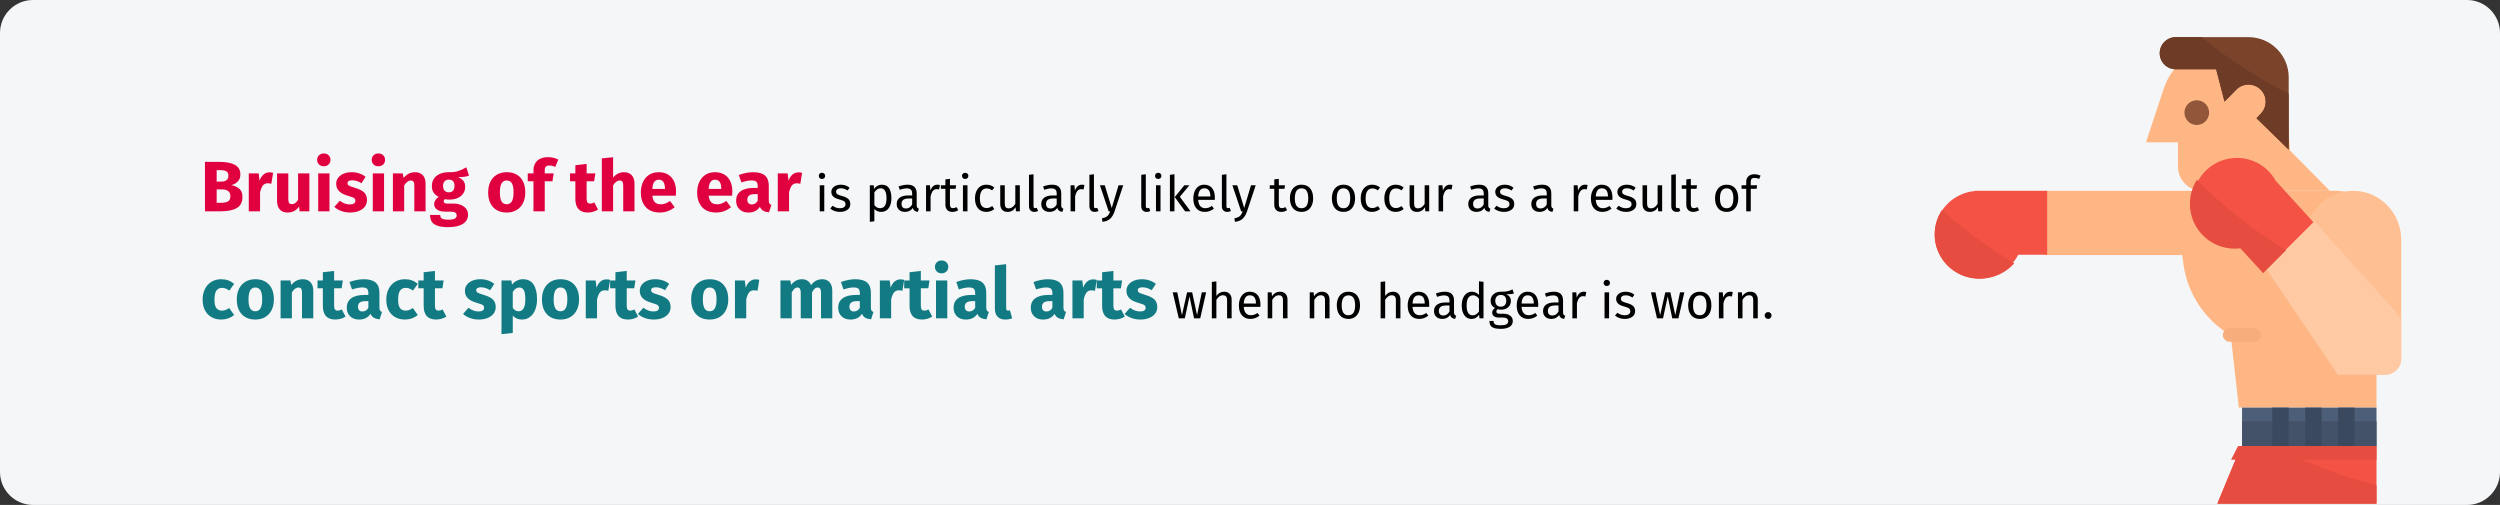
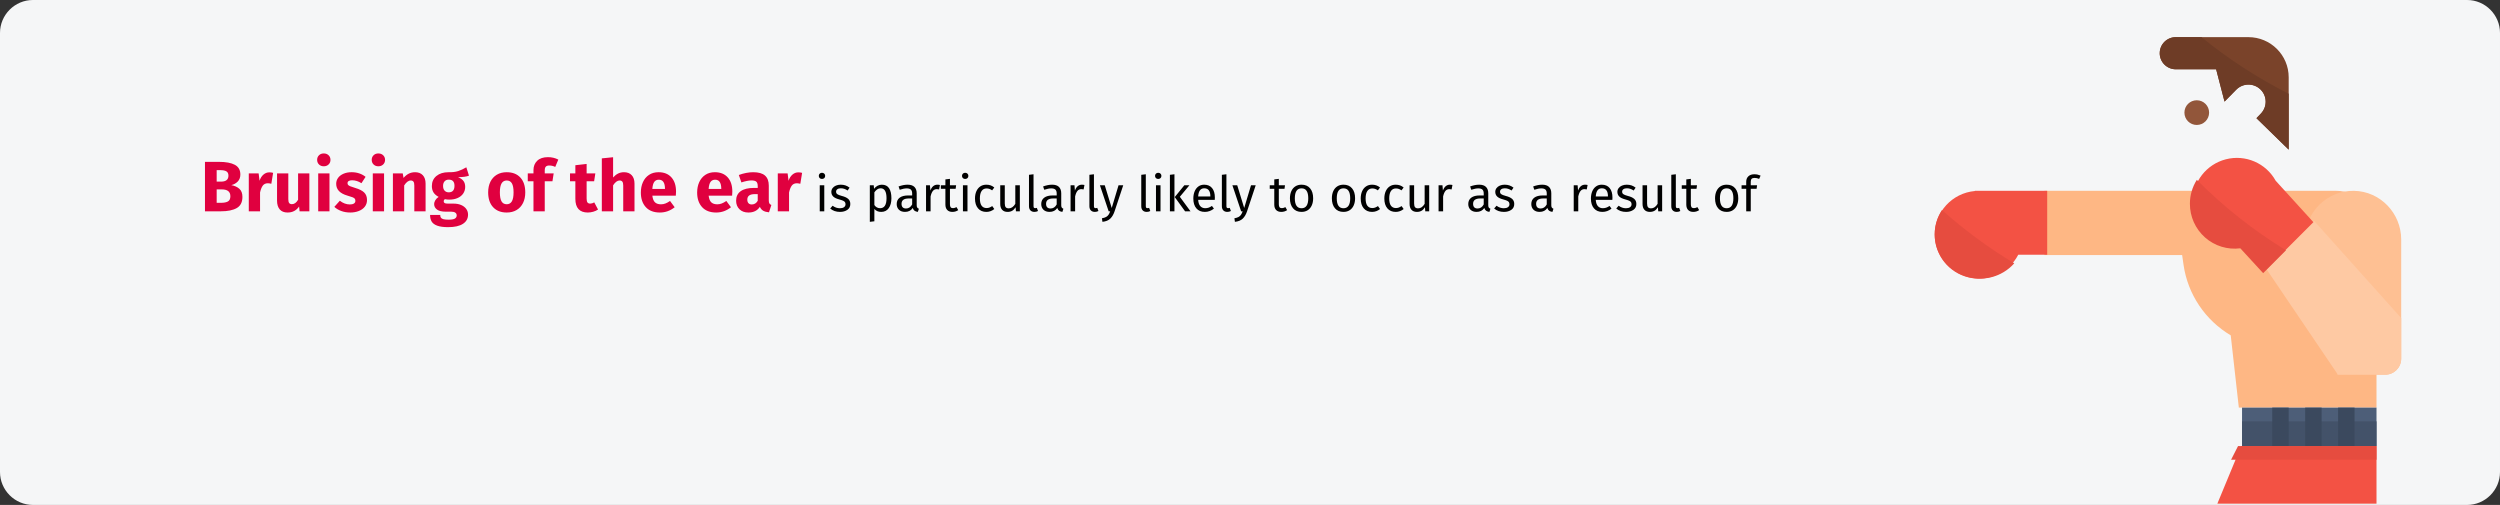
<svg xmlns="http://www.w3.org/2000/svg" height="184" viewBox="0 0 911 184" width="911">
  <rect x="0" y="0" width="911" height="184" fill="#333333" stroke="none" />
  <g fill="none">
    <path d="m12 0h887c6.6 0 12 5.4 12 12v160c0 6.6-5.4 12-12 12h-887c-6.6 0-12-5.4-12-12v-160c0-6.6 5.4-12 12-12z" fill="#f5f6f7" />
    <g transform="matrix(-1 0 0 1 875 13.536)">
-       <path d="m26 56 14.565-14.722 1.15-16.887c.997-12.09 10.996-21.39 22.999-21.39 9.934 0 18.753 6.425 21.894 15.951l6.392 19.383h-11.652v8.833c0 4.879-3.913 8.833-8.739 8.833z" fill="#feb784" />
      <path d="m88 5.857c0 3.235-2.63 5.857-5.875 5.857h-14.687l-3.059 11.773-4.263-4.338c-2.414-2.442-6.352-2.486-8.821-.099-2.469 2.387-2.545 6.312-.172 8.793l1.627 1.691-11.75 11.465v-26.357c0-8.087 6.576-14.643 14.687-14.643h26.437c1.559-.002 3.054.614 4.157 1.713 1.102 1.099 1.721 2.59 1.718 4.144z" fill="#7a432a" />
      <path d="m88 5.857c0 3.235-2.63 5.857-5.875 5.857h-14.687l-3.059 11.773-4.263-4.338c-2.414-2.442-6.352-2.486-8.821-.099-2.469 2.387-2.545 6.312-.172 8.793l1.627 1.691-11.75 11.465v-20.372c11.308-5.716 21.964-12.632 31.784-20.628h9.341c1.559-.002 3.054.614 4.157 1.713 1.102 1.099 1.721 2.59 1.718 4.144z" fill="#6e3c26" />
      <circle cx="74.5" cy="27.5" fill="#92563a" r="4.5" />
      <path d="m79.829 56h-56.073c-8.15 0-14.756 6.55-14.756 14.63v64.37h50.171l2.951-26.333c9.336-5.553 15.651-14.982 17.191-25.667l.516-3.592h50.171v-23.407z" fill="#feb784" />
      <path d="m170 72.007c-.009 7.394-5.111 13.82-12.345 15.548-7.234 1.728-14.718-1.691-18.108-8.272h-10.547v-23.283h26.357v.069c8.293.752 14.641 7.662 14.643 15.938z" fill="#f35244" />
      <path d="m170 71.799c.002 6.761-4.281 12.812-10.741 15.177-6.461 2.365-13.74.546-18.259-4.562 9.386-5.644 18.208-12.144 26.349-19.414 1.735 2.619 2.656 5.676 2.651 8.799z" fill="#e64c3f" />
      <path d="m35 73.478c0-4.687-1.885-9.178-5.232-12.464s-7.875-5.092-12.567-5.012c-9.595.16-17.201 8.179-17.201 17.763v43.408c0 3.218 2.612 5.826 5.833 5.826h17.5v-33.042c6.992-2.47 11.666-9.073 11.667-16.48z" fill="#fec093" />
      <path d="m49 84.684-25.941 38.316h-17.294c-3.184 0-5.765-2.639-5.765-5.895v-14.737l31.706-35.368c.335 0 17.294 17.684 17.294 17.684z" fill="#fec9a3" />
      <path d="m67 170h-58v-21h49.3l2.487 6z" fill="#f35244" />
-       <path d="m67 170h-58v-6.656c13.09-3.425 25.805-8.232 37.947-14.344h11.354l2.487 6z" fill="#e64c3f" />
      <path d="m9 135h49v14h-49z" fill="#4d5e78" />
      <path d="m9 140h49v9h-49z" fill="#435269" />
      <g fill="#3b495e" transform="translate(17 135)">
        <path d="m0 0h6v14h-6z" />
        <path d="m12 0h6v14h-6z" />
        <path d="m24 0h6v14h-6z" />
      </g>
-       <rect fill="#f7ad7c" height="5" rx="2.5" width="14" x="51" y="106" />
      <path d="m76 60.109c.006 4.628-1.986 9.034-5.465 12.093-3.479 3.058-8.109 4.473-12.707 3.882l-8.228 8.917-8.221-8.207-9.379-9.363 13.743-15.107c3.557-6.432 11.024-9.646 18.151-7.812 7.127 1.834 12.107 8.25 12.107 15.598z" fill="#f35244" />
      <g fill="#e64c3f">
        <path d="m77 60.727c.006 4.699-2.007 9.173-5.525 12.278s-8.198 4.541-12.846 3.941l-8.318 9.054-8.311-8.333c11.816-7.217 22.723-15.835 32.483-25.667 1.65 2.609 2.524 5.637 2.517 8.727z" />
        <path d="m62 154h-53v-5h50.455z" />
      </g>
    </g>
    <g transform="translate(73.832 55.914)">
      <path d="m6.656 21.086c2.479 0 4.407-.394 5.785-1.183s2.067-2.145 2.067-4.069c0-1.317-.377-2.305-1.131-2.964s-1.729-1.101-2.925-1.326c.936-.225 1.72-.663 2.353-1.313s.949-1.504.949-2.561c0-1.629-.667-2.804-2.002-3.523s-3.267-1.079-5.798-1.079h-5.096v18.018zm.052-10.816h-1.586v-4.186h1.248c1.057 0 1.829.152 2.314.455s.728.819.728 1.547c0 1.456-.901 2.184-2.704 2.184zm-.026 7.722h-1.56v-4.888h1.872c2.08 0 3.12.832 3.12 2.496 0 .919-.29 1.547-.871 1.885s-1.434.507-2.561.507zm14.248 3.094v-6.838c.243-1.127.576-1.972 1.001-2.535s1.044-.845 1.859-.845c.312 0 .728.061 1.248.182l.65-3.978c-.416-.121-.875-.182-1.378-.182-.797 0-1.512.273-2.145.819s-1.105 1.296-1.417 2.249l-.338-2.678h-3.588v13.806zm10.036.442c1.785 0 3.181-.728 4.186-2.184l.182 1.742h3.562v-13.806h-4.108v9.594c-.624 1.075-1.369 1.612-2.236 1.612-.451 0-.784-.134-1.001-.403s-.325-.741-.325-1.417v-9.386h-4.108v9.906c0 1.369.325 2.435.975 3.198s1.608 1.144 2.873 1.144zm13.182-16.848c.711 0 1.296-.221 1.755-.663s.689-1.001.689-1.677-.23-1.235-.689-1.677-1.044-.663-1.755-.663-1.291.221-1.742.663-.676 1.001-.676 1.677.225 1.235.676 1.677 1.031.663 1.742.663zm2.08 16.406v-13.806h-4.108v13.806zm7.54.442c1.144 0 2.184-.182 3.12-.546s1.673-.888 2.21-1.573.806-1.495.806-2.431c0-1.179-.351-2.102-1.053-2.769s-1.772-1.209-3.211-1.625c-.832-.243-1.447-.451-1.846-.624s-.663-.342-.793-.507-.195-.377-.195-.637c0-.329.143-.585.429-.767s.698-.273 1.235-.273c1.144 0 2.279.355 3.406 1.066l1.508-2.314c-.659-.537-1.421-.953-2.288-1.248s-1.794-.442-2.782-.442c-1.127 0-2.119.186-2.977.559s-1.517.875-1.976 1.508-.689 1.348-.689 2.145c0 1.057.338 1.941 1.014 2.652s1.699 1.265 3.068 1.664c.867.243 1.499.446 1.898.611s.667.342.806.533.208.451.208.78c0 .416-.178.737-.533.962s-.845.338-1.469.338c-1.283 0-2.505-.451-3.666-1.352l-2.002 2.236c.693.641 1.538 1.144 2.535 1.508s2.076.546 3.237.546zm10.27-16.848c.711 0 1.296-.221 1.755-.663s.689-1.001.689-1.677-.23-1.235-.689-1.677-1.044-.663-1.755-.663-1.291.221-1.742.663-.676 1.001-.676 1.677.225 1.235.676 1.677 1.031.663 1.742.663zm2.08 16.406v-13.806h-4.108v13.806zm7.332 0v-9.438c.763-1.196 1.56-1.794 2.392-1.794.433 0 .758.134.975.403.217.269.325.75.325 1.443v9.386h4.108v-10.088c0-1.317-.338-2.34-1.014-3.068s-1.612-1.092-2.808-1.092c-.849 0-1.616.173-2.301.52s-1.322.867-1.911 1.56l-.286-1.638h-3.588v13.806zm16.042 5.772c2.34 0 4.13-.403 5.369-1.209s1.859-1.928 1.859-3.367c0-.763-.217-1.447-.65-2.054s-1.049-1.083-1.846-1.43-1.725-.52-2.782-.52h-2.08c-.607 0-1.01-.074-1.209-.221s-.299-.351-.299-.611c0-.156.039-.308.117-.455s.186-.256.325-.325c.503.104 1.031.156 1.586.156 1.179 0 2.206-.199 3.081-.598s1.547-.949 2.015-1.651.702-1.495.702-2.379-.208-1.603-.624-2.158c-.416-.555-1.075-1.023-1.976-1.404 1.751 0 3.077-.182 3.978-.546l-.962-3.042c-1.023.607-2.015 1.066-2.977 1.378s-2.136.451-3.523.416c-1.82 0-3.285.455-4.394 1.365s-1.664 2.136-1.664 3.679c0 .901.195 1.668.585 2.301s1.018 1.183 1.885 1.651c-.503.312-.901.706-1.196 1.183s-.442.966-.442 1.469c0 .797.351 1.452 1.053 1.963s1.764.767 3.185.767h2.002c.659 0 1.153.121 1.482.364s.494.572.494.988c0 .503-.217.888-.65 1.157s-1.213.403-2.34.403c-.815 0-1.439-.061-1.872-.182s-.732-.303-.897-.546-.247-.572-.247-.988h-3.692c0 .971.195 1.777.585 2.418s1.07 1.14 2.041 1.495 2.297.533 3.978.533zm.208-12.688c-.641 0-1.148-.204-1.521-.611s-.559-.984-.559-1.729c0-.711.186-1.27.559-1.677.373-.407.88-.611 1.521-.611 1.387 0 2.08.745 2.08 2.236 0 .797-.178 1.395-.533 1.794s-.871.598-1.547.598zm21.112 7.358c1.387 0 2.587-.303 3.601-.91s1.794-1.46 2.34-2.561.819-2.388.819-3.861c0-2.323-.598-4.13-1.794-5.421-1.196-1.291-2.851-1.937-4.966-1.937-1.387 0-2.587.303-3.601.91s-1.794 1.46-2.34 2.561c-.546 1.101-.819 2.388-.819 3.861 0 2.323.602 4.13 1.807 5.421s2.856 1.937 4.953 1.937zm0-3.016c-.849 0-1.478-.347-1.885-1.04s-.611-1.794-.611-3.302c0-1.473.208-2.561.624-3.263s1.04-1.053 1.872-1.053c.849 0 1.478.347 1.885 1.04s.611 1.794.611 3.302c0 1.473-.208 2.561-.624 3.263s-1.04 1.053-1.872 1.053zm13.858 2.574v-10.946h2.808l.442-2.86h-3.25v-1.066c0-.659.13-1.127.39-1.404s.685-.416 1.274-.416c.745 0 1.465.173 2.158.52l1.118-2.678c-1.144-.589-2.401-.884-3.77-.884-1.699 0-3.003.438-3.913 1.313s-1.365 2.006-1.365 3.393v1.222h-2.08v2.86h2.08v10.946zm15.678.442c.659 0 1.322-.095 1.989-.286s1.252-.459 1.755-.806l-1.378-2.6c-.52.295-1.014.442-1.482.442-.451 0-.78-.139-.988-.416s-.312-.737-.312-1.378v-6.344h2.73l.442-2.86h-3.172v-3.458l-4.108.468v2.99h-1.95v2.86h1.95v6.396c0 3.311 1.508 4.975 4.524 4.992zm9.23-.442v-9.464c.763-1.179 1.56-1.768 2.392-1.768.416 0 .737.134.962.403.225.269.338.75.338 1.443v9.386h4.108v-10.088c0-1.317-.338-2.34-1.014-3.068s-1.612-1.092-2.808-1.092c-.797 0-1.517.16-2.158.481s-1.248.802-1.82 1.443v-7.384l-4.108.416v19.292zm17.056.442c1.976 0 3.77-.641 5.382-1.924l-1.69-2.288c-.607.416-1.17.724-1.69.923s-1.057.299-1.612.299c-.919 0-1.638-.234-2.158-.702s-.849-1.283-.988-2.444h8.554c.052-.416.078-.91.078-1.482 0-2.219-.563-3.952-1.69-5.2s-2.687-1.872-4.68-1.872c-1.352 0-2.513.325-3.484.975s-1.707 1.534-2.21 2.652-.754 2.379-.754 3.783c0 2.219.598 3.987 1.794 5.304s2.912 1.976 5.148 1.976zm1.846-8.606h-4.602c.087-1.196.325-2.054.715-2.574s.94-.78 1.651-.78c1.456 0 2.201 1.057 2.236 3.172zm18.668 8.606c1.976 0 3.77-.641 5.382-1.924l-1.69-2.288c-.607.416-1.17.724-1.69.923s-1.057.299-1.612.299c-.919 0-1.638-.234-2.158-.702s-.849-1.283-.988-2.444h8.554c.052-.416.078-.91.078-1.482 0-2.219-.563-3.952-1.69-5.2s-2.687-1.872-4.68-1.872c-1.352 0-2.513.325-3.484.975s-1.707 1.534-2.21 2.652-.754 2.379-.754 3.783c0 2.219.598 3.987 1.794 5.304s2.912 1.976 5.148 1.976zm1.846-8.606h-4.602c.087-1.196.325-2.054.715-2.574s.94-.78 1.651-.78c1.456 0 2.201 1.057 2.236 3.172zm9.906 8.606c1.872 0 3.259-.693 4.16-2.08.295.659.711 1.14 1.248 1.443s1.231.49 2.08.559l.858-2.678c-.329-.121-.568-.303-.715-.546s-.221-.624-.221-1.144v-5.356c0-1.629-.459-2.851-1.378-3.666s-2.366-1.222-4.342-1.222c-.78 0-1.625.087-2.535.26s-1.798.425-2.665.754l.936 2.704c.676-.225 1.335-.403 1.976-.533s1.187-.195 1.638-.195c.867 0 1.473.152 1.82.455.347.303.52.862.52 1.677v.598h-1.404c-2.097 0-3.701.399-4.81 1.196s-1.664 1.95-1.664 3.458c0 1.283.407 2.323 1.222 3.12s1.907 1.196 3.276 1.196zm1.196-2.938c-.503 0-.897-.152-1.183-.455s-.429-.732-.429-1.287c0-.693.23-1.205.689-1.534s1.157-.494 2.093-.494h1.014v2.444c-.52.884-1.248 1.326-2.184 1.326zm13.598 2.496v-6.838c.243-1.127.576-1.972 1.001-2.535s1.044-.845 1.859-.845c.312 0 .728.061 1.248.182l.65-3.978c-.416-.121-.875-.182-1.378-.182-.797 0-1.512.273-2.145.819s-1.105 1.296-1.417 2.249l-.338-2.678h-3.588v13.806z" fill="#e0003f" />
      <path d="m225.69 9.296c.348 0 .63-.105.846-.315s.324-.477.324-.801-.108-.594-.324-.81-.498-.324-.846-.324c-.336 0-.612.108-.828.324s-.324.486-.324.81.108.591.324.801.492.315.828.315zm.846 11.79v-9.486h-1.656v9.486zm5.742.216c1.044 0 1.929-.246 2.655-.738s1.089-1.206 1.089-2.142c0-.792-.261-1.416-.783-1.872s-1.311-.816-2.367-1.08c-.768-.204-1.299-.414-1.593-.63s-.441-.516-.441-.9.156-.687.468-.909.738-.333 1.278-.333c.432 0 .843.066 1.233.198s.801.336 1.233.612l.702-1.044c-.468-.36-.96-.63-1.476-.81s-1.098-.27-1.746-.27-1.233.111-1.755.333-.93.534-1.224.936-.441.849-.441 1.341c0 .684.225 1.248.675 1.692s1.179.798 2.187 1.062c.624.168 1.098.327 1.422.477s.552.324.684.522.198.459.198.783c0 .444-.183.795-.549 1.053s-.861.387-1.485.387c-.972 0-1.86-.306-2.664-.918l-.882 1.008c.948.828 2.142 1.242 3.582 1.242zm10.854 3.618 1.656-.198v-4.5c.6.72 1.428 1.08 2.484 1.08 1.188 0 2.106-.456 2.754-1.368s.972-2.112.972-3.6c0-1.572-.282-2.79-.846-3.654s-1.452-1.296-2.664-1.296c-.54 0-1.056.129-1.548.387s-.912.627-1.26 1.107l-.126-1.278h-1.422zm3.744-4.968c-.432 0-.828-.099-1.188-.297s-.66-.483-.9-.855v-4.626c.288-.432.624-.786 1.008-1.062s.81-.414 1.278-.414c1.428 0 2.142 1.212 2.142 3.636 0 2.412-.78 3.618-2.34 3.618zm13.752 1.35.378-1.152c-.264-.096-.462-.237-.594-.423s-.198-.471-.198-.855v-4.338c0-1.008-.276-1.785-.828-2.331s-1.386-.819-2.502-.819c-1.008 0-2.1.216-3.276.648l.414 1.206c1.008-.336 1.86-.504 2.556-.504.672 0 1.17.144 1.494.432s.486.768.486 1.44v.702h-1.458c-1.332 0-2.361.27-3.087.81s-1.089 1.314-1.089 2.322c0 .852.27 1.542.81 2.07s1.278.792 2.214.792c1.248 0 2.19-.474 2.826-1.422.144.456.366.792.666 1.008s.696.354 1.188.414zm-4.302-1.242c-.54 0-.948-.144-1.224-.432s-.414-.714-.414-1.278c0-1.296.876-1.944 2.628-1.944h1.242v2.178c-.54.984-1.284 1.476-2.232 1.476zm8.946 1.026v-5.418c.204-.912.486-1.584.846-2.016s.834-.648 1.422-.648c.264 0 .54.036.828.108l.306-1.62c-.288-.072-.6-.108-.936-.108-.576 0-1.08.18-1.512.54s-.774.894-1.026 1.602l-.162-1.926h-1.422v9.486zm7.956.216c.792 0 1.5-.216 2.124-.648l-.63-1.098c-.468.252-.888.378-1.26.378-.408 0-.699-.111-.873-.333s-.261-.579-.261-1.071v-5.652h2.07l.18-1.278h-2.25v-2.34l-1.656.198v2.142h-1.656v1.278h1.656v5.724c0 .876.225 1.545.675 2.007s1.077.693 1.881.693zm4.644-12.006c.348 0 .63-.105.846-.315s.324-.477.324-.801-.108-.594-.324-.81-.498-.324-.846-.324c-.336 0-.612.108-.828.324s-.324.486-.324.81.108.591.324.801.492.315.828.315zm.846 11.79v-9.486h-1.656v9.486zm6.876.216c1.068 0 2.034-.348 2.898-1.044l-.756-1.08c-.384.252-.732.435-1.044.549s-.654.171-1.026.171c-.78 0-1.38-.285-1.8-.855s-.63-1.455-.63-2.655.213-2.106.639-2.718 1.023-.918 1.791-.918c.384 0 .735.057 1.053.171s.645.291.981.531l.792-1.044c-.432-.36-.882-.621-1.35-.783s-.984-.243-1.548-.243c-.852 0-1.587.21-2.205.63s-1.095 1.008-1.431 1.764-.504 1.638-.504 2.646c0 1.524.369 2.718 1.107 3.582s1.749 1.296 3.033 1.296zm7.704 0c.672 0 1.242-.135 1.71-.405s.882-.699 1.242-1.287l.126 1.476h1.422v-9.486h-1.656v6.768c-.66 1.092-1.452 1.638-2.376 1.638-.516 0-.888-.135-1.116-.405s-.342-.729-.342-1.377v-6.624h-1.656v6.804c0 .924.234 1.638.702 2.142s1.116.756 1.944.756zm9.81 0c.48 0 .918-.108 1.314-.324l-.432-1.152c-.18.072-.384.108-.612.108-.216 0-.369-.06-.459-.18s-.135-.312-.135-.576v-11.592l-1.656.198v11.43c0 .66.177 1.173.531 1.539s.837.549 1.449.549zm10.188 0 .378-1.152c-.264-.096-.462-.237-.594-.423s-.198-.471-.198-.855v-4.338c0-1.008-.276-1.785-.828-2.331s-1.386-.819-2.502-.819c-1.008 0-2.1.216-3.276.648l.414 1.206c1.008-.336 1.86-.504 2.556-.504.672 0 1.17.144 1.494.432s.486.768.486 1.44v.702h-1.458c-1.332 0-2.361.27-3.087.81s-1.089 1.314-1.089 2.322c0 .852.27 1.542.81 2.07s1.278.792 2.214.792c1.248 0 2.19-.474 2.826-1.422.144.456.366.792.666 1.008s.696.354 1.188.414zm-4.302-1.242c-.54 0-.948-.144-1.224-.432s-.414-.714-.414-1.278c0-1.296.876-1.944 2.628-1.944h1.242v2.178c-.54.984-1.284 1.476-2.232 1.476zm8.946 1.026v-5.418c.204-.912.486-1.584.846-2.016s.834-.648 1.422-.648c.264 0 .54.036.828.108l.306-1.62c-.288-.072-.6-.108-.936-.108-.576 0-1.08.18-1.512.54s-.774.894-1.026 1.602l-.162-1.926h-1.422v9.486zm7.182.216c.48 0 .918-.108 1.314-.324l-.432-1.152c-.18.072-.384.108-.612.108-.216 0-.369-.06-.459-.18s-.135-.312-.135-.576v-11.592l-1.656.198v11.43c0 .66.177 1.173.531 1.539s.837.549 1.449.549zm2.772 3.618c1.236-.132 2.187-.519 2.853-1.161s1.185-1.515 1.557-2.619l3.168-9.54h-1.71l-2.484 8.28-2.538-8.28h-1.764l3.186 9.486h.558c-.192.54-.399.969-.621 1.287s-.519.579-.891.783-.87.36-1.494.468zm16.128-3.618c.48 0 .918-.108 1.314-.324l-.432-1.152c-.18.072-.384.108-.612.108-.216 0-.369-.06-.459-.18s-.135-.312-.135-.576v-11.592l-1.656.198v11.43c0 .66.177 1.173.531 1.539s.837.549 1.449.549zm4.194-12.006c.348 0 .63-.105.846-.315s.324-.477.324-.801-.108-.594-.324-.81-.498-.324-.846-.324c-.336 0-.612.108-.828.324s-.324.486-.324.81.108.591.324.801.492.315.828.315zm.846 11.79v-9.486h-1.656v9.486zm5.076 0v-13.5l-1.656.198v13.302zm5.85 0-3.888-5.292 3.492-4.194h-1.854l-3.492 4.302 3.762 5.184zm5.22.216c1.2 0 2.304-.396 3.312-1.188l-.72-.99c-.42.288-.822.498-1.206.63s-.804.198-1.26.198c-.72 0-1.308-.246-1.764-.738s-.72-1.26-.792-2.304h6.048c.024-.288.036-.57.036-.846 0-1.464-.336-2.61-1.008-3.438s-1.638-1.242-2.898-1.242c-.804 0-1.503.216-2.097.648s-1.05 1.029-1.368 1.791-.477 1.635-.477 2.619c0 1.512.369 2.7 1.107 3.564s1.767 1.296 3.087 1.296zm2.016-5.616h-4.446c.12-1.992.858-2.988 2.214-2.988.744 0 1.302.246 1.674.738s.558 1.206.558 2.142zm6.174 5.616c.48 0 .918-.108 1.314-.324l-.432-1.152c-.18.072-.384.108-.612.108-.216 0-.369-.06-.459-.18s-.135-.312-.135-.576v-11.592l-1.656.198v11.43c0 .66.177 1.173.531 1.539s.837.549 1.449.549zm2.772 3.618c1.236-.132 2.187-.519 2.853-1.161s1.185-1.515 1.557-2.619l3.168-9.54h-1.71l-2.484 8.28-2.538-8.28h-1.764l3.186 9.486h.558c-.192.54-.399.969-.621 1.287s-.519.579-.891.783-.87.36-1.494.468zm16.902-3.618c.792 0 1.5-.216 2.124-.648l-.63-1.098c-.468.252-.888.378-1.26.378-.408 0-.699-.111-.873-.333s-.261-.579-.261-1.071v-5.652h2.07l.18-1.278h-2.25v-2.34l-1.656.198v2.142h-1.656v1.278h1.656v5.724c0 .876.225 1.545.675 2.007s1.077.693 1.881.693zm7.38 0c.876 0 1.632-.207 2.268-.621s1.122-.996 1.458-1.746.504-1.617.504-2.601c0-1.524-.369-2.73-1.107-3.618s-1.773-1.332-3.105-1.332c-.888 0-1.65.207-2.286.621s-1.122.996-1.458 1.746-.504 1.617-.504 2.601c0 1.524.372 2.73 1.116 3.618s1.782 1.332 3.114 1.332zm0-1.332c-1.632 0-2.448-1.206-2.448-3.618 0-2.424.822-3.636 2.466-3.636 1.62 0 2.43 1.206 2.43 3.618 0 2.424-.816 3.636-2.448 3.636zm15.282 1.332c.876 0 1.632-.207 2.268-.621s1.122-.996 1.458-1.746.504-1.617.504-2.601c0-1.524-.369-2.73-1.107-3.618s-1.773-1.332-3.105-1.332c-.888 0-1.65.207-2.286.621s-1.122.996-1.458 1.746-.504 1.617-.504 2.601c0 1.524.372 2.73 1.116 3.618s1.782 1.332 3.114 1.332zm0-1.332c-1.632 0-2.448-1.206-2.448-3.618 0-2.424.822-3.636 2.466-3.636 1.62 0 2.43 1.206 2.43 3.618 0 2.424-.816 3.636-2.448 3.636zm10.422 1.332c1.068 0 2.034-.348 2.898-1.044l-.756-1.08c-.384.252-.732.435-1.044.549s-.654.171-1.026.171c-.78 0-1.38-.285-1.8-.855s-.63-1.455-.63-2.655.213-2.106.639-2.718 1.023-.918 1.791-.918c.384 0 .735.057 1.053.171s.645.291.981.531l.792-1.044c-.432-.36-.882-.621-1.35-.783s-.984-.243-1.548-.243c-.852 0-1.587.21-2.205.63s-1.095 1.008-1.431 1.764-.504 1.638-.504 2.646c0 1.524.369 2.718 1.107 3.582s1.749 1.296 3.033 1.296zm8.604 0c1.068 0 2.034-.348 2.898-1.044l-.756-1.08c-.384.252-.732.435-1.044.549s-.654.171-1.026.171c-.78 0-1.38-.285-1.8-.855s-.63-1.455-.63-2.655.213-2.106.639-2.718 1.023-.918 1.791-.918c.384 0 .735.057 1.053.171s.645.291.981.531l.792-1.044c-.432-.36-.882-.621-1.35-.783s-.984-.243-1.548-.243c-.852 0-1.587.21-2.205.63s-1.095 1.008-1.431 1.764-.504 1.638-.504 2.646c0 1.524.369 2.718 1.107 3.582s1.749 1.296 3.033 1.296zm7.704 0c.672 0 1.242-.135 1.71-.405s.882-.699 1.242-1.287l.126 1.476h1.422v-9.486h-1.656v6.768c-.66 1.092-1.452 1.638-2.376 1.638-.516 0-.888-.135-1.116-.405s-.342-.729-.342-1.377v-6.624h-1.656v6.804c0 .924.234 1.638.702 2.142s1.116.756 1.944.756zm9.576-.216v-5.418c.204-.912.486-1.584.846-2.016s.834-.648 1.422-.648c.264 0 .54.036.828.108l.306-1.62c-.288-.072-.6-.108-.936-.108-.576 0-1.08.18-1.512.54s-.774.894-1.026 1.602l-.162-1.926h-1.422v9.486zm16.866.216.378-1.152c-.264-.096-.462-.237-.594-.423s-.198-.471-.198-.855v-4.338c0-1.008-.276-1.785-.828-2.331s-1.386-.819-2.502-.819c-1.008 0-2.1.216-3.276.648l.414 1.206c1.008-.336 1.86-.504 2.556-.504.672 0 1.17.144 1.494.432s.486.768.486 1.44v.702h-1.458c-1.332 0-2.361.27-3.087.81s-1.089 1.314-1.089 2.322c0 .852.27 1.542.81 2.07s1.278.792 2.214.792c1.248 0 2.19-.474 2.826-1.422.144.456.366.792.666 1.008s.696.354 1.188.414zm-4.302-1.242c-.54 0-.948-.144-1.224-.432s-.414-.714-.414-1.278c0-1.296.876-1.944 2.628-1.944h1.242v2.178c-.54.984-1.284 1.476-2.232 1.476zm9.612 1.242c1.044 0 1.929-.246 2.655-.738s1.089-1.206 1.089-2.142c0-.792-.261-1.416-.783-1.872s-1.311-.816-2.367-1.08c-.768-.204-1.299-.414-1.593-.63s-.441-.516-.441-.9.156-.687.468-.909.738-.333 1.278-.333c.432 0 .843.066 1.233.198s.801.336 1.233.612l.702-1.044c-.468-.36-.96-.63-1.476-.81s-1.098-.27-1.746-.27-1.233.111-1.755.333-.93.534-1.224.936-.441.849-.441 1.341c0 .684.225 1.248.675 1.692s1.179.798 2.187 1.062c.624.168 1.098.327 1.422.477s.552.324.684.522.198.459.198.783c0 .444-.183.795-.549 1.053s-.861.387-1.485.387c-.972 0-1.86-.306-2.664-.918l-.882 1.008c.948.828 2.142 1.242 3.582 1.242zm17.658 0 .378-1.152c-.264-.096-.462-.237-.594-.423s-.198-.471-.198-.855v-4.338c0-1.008-.276-1.785-.828-2.331s-1.386-.819-2.502-.819c-1.008 0-2.1.216-3.276.648l.414 1.206c1.008-.336 1.86-.504 2.556-.504.672 0 1.17.144 1.494.432s.486.768.486 1.44v.702h-1.458c-1.332 0-2.361.27-3.087.81s-1.089 1.314-1.089 2.322c0 .852.27 1.542.81 2.07s1.278.792 2.214.792c1.248 0 2.19-.474 2.826-1.422.144.456.366.792.666 1.008s.696.354 1.188.414zm-4.302-1.242c-.54 0-.948-.144-1.224-.432s-.414-.714-.414-1.278c0-1.296.876-1.944 2.628-1.944h1.242v2.178c-.54.984-1.284 1.476-2.232 1.476zm13.716 1.026v-5.418c.204-.912.486-1.584.846-2.016s.834-.648 1.422-.648c.264 0 .54.036.828.108l.306-1.62c-.288-.072-.6-.108-.936-.108-.576 0-1.08.18-1.512.54s-.774.894-1.026 1.602l-.162-1.926h-1.422v9.486zm8.802.216c1.2 0 2.304-.396 3.312-1.188l-.72-.99c-.42.288-.822.498-1.206.63s-.804.198-1.26.198c-.72 0-1.308-.246-1.764-.738s-.72-1.26-.792-2.304h6.048c.024-.288.036-.57.036-.846 0-1.464-.336-2.61-1.008-3.438s-1.638-1.242-2.898-1.242c-.804 0-1.503.216-2.097.648s-1.05 1.029-1.368 1.791-.477 1.635-.477 2.619c0 1.512.369 2.7 1.107 3.564s1.767 1.296 3.087 1.296zm2.016-5.616h-4.446c.12-1.992.858-2.988 2.214-2.988.744 0 1.302.246 1.674.738s.558 1.206.558 2.142zm6.606 5.616c1.044 0 1.929-.246 2.655-.738s1.089-1.206 1.089-2.142c0-.792-.261-1.416-.783-1.872s-1.311-.816-2.367-1.08c-.768-.204-1.299-.414-1.593-.63s-.441-.516-.441-.9.156-.687.468-.909.738-.333 1.278-.333c.432 0 .843.066 1.233.198s.801.336 1.233.612l.702-1.044c-.468-.36-.96-.63-1.476-.81s-1.098-.27-1.746-.27-1.233.111-1.755.333-.93.534-1.224.936-.441.849-.441 1.341c0 .684.225 1.248.675 1.692s1.179.798 2.187 1.062c.624.168 1.098.327 1.422.477s.552.324.684.522.198.459.198.783c0 .444-.183.795-.549 1.053s-.861.387-1.485.387c-.972 0-1.86-.306-2.664-.918l-.882 1.008c.948.828 2.142 1.242 3.582 1.242zm8.64 0c.672 0 1.242-.135 1.71-.405s.882-.699 1.242-1.287l.126 1.476h1.422v-9.486h-1.656v6.768c-.66 1.092-1.452 1.638-2.376 1.638-.516 0-.888-.135-1.116-.405s-.342-.729-.342-1.377v-6.624h-1.656v6.804c0 .924.234 1.638.702 2.142s1.116.756 1.944.756zm9.81 0c.48 0 .918-.108 1.314-.324l-.432-1.152c-.18.072-.384.108-.612.108-.216 0-.369-.06-.459-.18s-.135-.312-.135-.576v-11.592l-1.656.198v11.43c0 .66.177 1.173.531 1.539s.837.549 1.449.549zm6.048 0c.792 0 1.5-.216 2.124-.648l-.63-1.098c-.468.252-.888.378-1.26.378-.408 0-.699-.111-.873-.333s-.261-.579-.261-1.071v-5.652h2.07l.18-1.278h-2.25v-2.34l-1.656.198v2.142h-1.656v1.278h1.656v5.724c0 .876.225 1.545.675 2.007s1.077.693 1.881.693zm12.15 0c.876 0 1.632-.207 2.268-.621s1.122-.996 1.458-1.746.504-1.617.504-2.601c0-1.524-.369-2.73-1.107-3.618s-1.773-1.332-3.105-1.332c-.888 0-1.65.207-2.286.621s-1.122.996-1.458 1.746-.504 1.617-.504 2.601c0 1.524.372 2.73 1.116 3.618s1.782 1.332 3.114 1.332zm0-1.332c-1.632 0-2.448-1.206-2.448-3.618 0-2.424.822-3.636 2.466-3.636 1.62 0 2.43 1.206 2.43 3.618 0 2.424-.816 3.636-2.448 3.636zm8.784 1.116v-8.208h2.124l.18-1.278h-2.304v-1.314c0-.468.108-.813.324-1.035s.576-.333 1.08-.333c.564 0 1.116.12 1.656.36l.522-1.206c-.396-.168-.765-.291-1.107-.369s-.729-.117-1.161-.117c-.936 0-1.665.249-2.187.747s-.783 1.155-.783 1.971v1.296h-1.692v1.278h1.692v8.208z" fill="#000" />
-       <path d="m6.838 60.528c1.733 0 3.285-.546 4.654-1.638l-1.794-2.548c-.537.329-.997.568-1.378.715s-.806.221-1.274.221c-.884 0-1.56-.303-2.028-.91s-.702-1.638-.702-3.094c0-1.508.234-2.6.702-3.276s1.161-1.014 2.08-1.014c.884 0 1.759.329 2.626.988l1.768-2.444c-.676-.572-1.395-.997-2.158-1.274-.763-.277-1.621-.416-2.574-.416-1.352 0-2.539.316-3.562.949s-1.811 1.512-2.366 2.639-.832 2.418-.832 3.874.277 2.726.832 3.809 1.343 1.924 2.366 2.522 2.236.897 3.64.897zm12.376 0c1.387 0 2.587-.303 3.601-.91s1.794-1.46 2.34-2.561.819-2.388.819-3.861c0-2.323-.598-4.13-1.794-5.421s-2.851-1.937-4.966-1.937c-1.387 0-2.587.303-3.601.91s-1.794 1.46-2.34 2.561-.819 2.388-.819 3.861c0 2.323.602 4.13 1.807 5.421s2.856 1.937 4.953 1.937zm0-3.016c-.849 0-1.478-.347-1.885-1.04s-.611-1.794-.611-3.302c0-1.473.208-2.561.624-3.263s1.04-1.053 1.872-1.053c.849 0 1.478.347 1.885 1.04s.611 1.794.611 3.302c0 1.473-.208 2.561-.624 3.263s-1.04 1.053-1.872 1.053zm13.312 2.574v-9.438c.763-1.196 1.56-1.794 2.392-1.794.433 0 .758.134.975.403s.325.75.325 1.443v9.386h4.108v-10.088c0-1.317-.338-2.34-1.014-3.068s-1.612-1.092-2.808-1.092c-.849 0-1.616.173-2.301.52s-1.322.867-1.911 1.56l-.286-1.638h-3.588v13.806zm15.808.442c.659 0 1.322-.095 1.989-.286s1.252-.459 1.755-.806l-1.378-2.6c-.52.295-1.014.442-1.482.442-.451 0-.78-.139-.988-.416s-.312-.737-.312-1.378v-6.344h2.73l.442-2.86h-3.172v-3.458l-4.108.468v2.99h-1.95v2.86h1.95v6.396c0 3.311 1.508 4.975 4.524 4.992zm8.684 0c1.872 0 3.259-.693 4.16-2.08.295.659.711 1.14 1.248 1.443s1.231.49 2.08.559l.858-2.678c-.329-.121-.568-.303-.715-.546s-.221-.624-.221-1.144v-5.356c0-1.629-.459-2.851-1.378-3.666s-2.366-1.222-4.342-1.222c-.78 0-1.625.087-2.535.26s-1.798.425-2.665.754l.936 2.704c.676-.225 1.335-.403 1.976-.533s1.187-.195 1.638-.195c.867 0 1.473.152 1.82.455s.52.862.52 1.677v.598h-1.404c-2.097 0-3.701.399-4.81 1.196s-1.664 1.95-1.664 3.458c0 1.283.407 2.323 1.222 3.12s1.907 1.196 3.276 1.196zm1.196-2.938c-.503 0-.897-.152-1.183-.455s-.429-.732-.429-1.287c0-.693.23-1.205.689-1.534s1.157-.494 2.093-.494h1.014v2.444c-.52.884-1.248 1.326-2.184 1.326zm15.548 2.938c1.733 0 3.285-.546 4.654-1.638l-1.794-2.548c-.537.329-.997.568-1.378.715s-.806.221-1.274.221c-.884 0-1.56-.303-2.028-.91s-.702-1.638-.702-3.094c0-1.508.234-2.6.702-3.276s1.161-1.014 2.08-1.014c.884 0 1.759.329 2.626.988l1.768-2.444c-.676-.572-1.395-.997-2.158-1.274s-1.621-.416-2.574-.416c-1.352 0-2.539.316-3.562.949s-1.811 1.512-2.366 2.639-.832 2.418-.832 3.874.277 2.726.832 3.809 1.343 1.924 2.366 2.522 2.236.897 3.64.897zm11.31 0c.659 0 1.322-.095 1.989-.286s1.252-.459 1.755-.806l-1.378-2.6c-.52.295-1.014.442-1.482.442-.451 0-.78-.139-.988-.416s-.312-.737-.312-1.378v-6.344h2.73l.442-2.86h-3.172v-3.458l-4.108.468v2.99h-1.95v2.86h1.95v6.396c0 3.311 1.508 4.975 4.524 4.992zm15.6 0c1.144 0 2.184-.182 3.12-.546s1.673-.888 2.21-1.573.806-1.495.806-2.431c0-1.179-.351-2.102-1.053-2.769s-1.772-1.209-3.211-1.625c-.832-.243-1.447-.451-1.846-.624s-.663-.342-.793-.507-.195-.377-.195-.637c0-.329.143-.585.429-.767s.698-.273 1.235-.273c1.144 0 2.279.355 3.406 1.066l1.508-2.314c-.659-.537-1.421-.953-2.288-1.248s-1.794-.442-2.782-.442c-1.127 0-2.119.186-2.977.559s-1.517.875-1.976 1.508-.689 1.348-.689 2.145c0 1.057.338 1.941 1.014 2.652s1.699 1.265 3.068 1.664c.867.243 1.499.446 1.898.611s.667.342.806.533.208.451.208.78c0 .416-.178.737-.533.962s-.845.338-1.469.338c-1.283 0-2.505-.451-3.666-1.352l-2.002 2.236c.693.641 1.538 1.144 2.535 1.508s2.076.546 3.237.546zm8.242 5.33 4.108-.442v-6.318c.849.953 1.967 1.43 3.354 1.43 1.109 0 2.08-.316 2.912-.949s1.469-1.508 1.911-2.626.663-2.388.663-3.809c0-2.305-.425-4.099-1.274-5.382s-2.141-1.924-3.874-1.924c-.728 0-1.439.16-2.132.481s-1.309.819-1.846 1.495l-.208-1.534h-3.614zm6.214-8.346c-.849 0-1.551-.407-2.106-1.222v-5.824c.312-.52.672-.919 1.079-1.196s.845-.416 1.313-.416c.728 0 1.274.316 1.638.949s.546 1.764.546 3.393c0 2.877-.823 4.316-2.47 4.316zm15.288 3.016c1.387 0 2.587-.303 3.601-.91s1.794-1.46 2.34-2.561.819-2.388.819-3.861c0-2.323-.598-4.13-1.794-5.421s-2.851-1.937-4.966-1.937c-1.387 0-2.587.303-3.601.91s-1.794 1.46-2.34 2.561-.819 2.388-.819 3.861c0 2.323.602 4.13 1.807 5.421s2.856 1.937 4.953 1.937zm0-3.016c-.849 0-1.478-.347-1.885-1.04s-.611-1.794-.611-3.302c0-1.473.208-2.561.624-3.263s1.04-1.053 1.872-1.053c.849 0 1.478.347 1.885 1.04s.611 1.794.611 3.302c0 1.473-.208 2.561-.624 3.263s-1.04 1.053-1.872 1.053zm13.312 2.574v-6.838c.243-1.127.576-1.972 1.001-2.535s1.044-.845 1.859-.845c.312 0 .728.061 1.248.182l.65-3.978c-.416-.121-.875-.182-1.378-.182-.797 0-1.512.273-2.145.819s-1.105 1.296-1.417 2.249l-.338-2.678h-3.588v13.806zm11.232.442c.659 0 1.322-.095 1.989-.286s1.252-.459 1.755-.806l-1.378-2.6c-.52.295-1.014.442-1.482.442-.451 0-.78-.139-.988-.416s-.312-.737-.312-1.378v-6.344h2.73l.442-2.86h-3.172v-3.458l-4.108.468v2.99h-1.95v2.86h1.95v6.396c0 3.311 1.508 4.975 4.524 4.992zm9.438 0c1.144 0 2.184-.182 3.12-.546s1.673-.888 2.21-1.573.806-1.495.806-2.431c0-1.179-.351-2.102-1.053-2.769s-1.772-1.209-3.211-1.625c-.832-.243-1.447-.451-1.846-.624s-.663-.342-.793-.507-.195-.377-.195-.637c0-.329.143-.585.429-.767s.698-.273 1.235-.273c1.144 0 2.279.355 3.406 1.066l1.508-2.314c-.659-.537-1.421-.953-2.288-1.248s-1.794-.442-2.782-.442c-1.127 0-2.119.186-2.977.559s-1.517.875-1.976 1.508-.689 1.348-.689 2.145c0 1.057.338 1.941 1.014 2.652s1.699 1.265 3.068 1.664c.867.243 1.499.446 1.898.611s.667.342.806.533.208.451.208.78c0 .416-.178.737-.533.962s-.845.338-1.469.338c-1.283 0-2.505-.451-3.666-1.352l-2.002 2.236c.693.641 1.538 1.144 2.535 1.508s2.076.546 3.237.546zm20.384 0c1.387 0 2.587-.303 3.601-.91s1.794-1.46 2.34-2.561.819-2.388.819-3.861c0-2.323-.598-4.13-1.794-5.421s-2.851-1.937-4.966-1.937c-1.387 0-2.587.303-3.601.91s-1.794 1.46-2.34 2.561-.819 2.388-.819 3.861c0 2.323.602 4.13 1.807 5.421s2.856 1.937 4.953 1.937zm0-3.016c-.849 0-1.478-.347-1.885-1.04s-.611-1.794-.611-3.302c0-1.473.208-2.561.624-3.263s1.04-1.053 1.872-1.053c.849 0 1.478.347 1.885 1.04s.611 1.794.611 3.302c0 1.473-.208 2.561-.624 3.263s-1.04 1.053-1.872 1.053zm13.312 2.574v-6.838c.243-1.127.576-1.972 1.001-2.535s1.044-.845 1.859-.845c.312 0 .728.061 1.248.182l.65-3.978c-.416-.121-.875-.182-1.378-.182-.797 0-1.512.273-2.145.819s-1.105 1.296-1.417 2.249l-.338-2.678h-3.588v13.806zm16.588 0v-9.438c.312-.589.637-1.036.975-1.339s.715-.455 1.131-.455c.78 0 1.17.615 1.17 1.846v9.386h4.108v-9.438c.312-.607.633-1.057.962-1.352s.711-.442 1.144-.442c.78 0 1.17.615 1.17 1.846v9.386h4.108v-10.088c0-1.3-.329-2.318-.988-3.055s-1.534-1.105-2.626-1.105c-.867 0-1.634.178-2.301.533s-1.278.906-1.833 1.651c-.26-.693-.672-1.231-1.235-1.612s-1.235-.572-2.015-.572c-.832 0-1.573.169-2.223.507s-1.244.854-1.781 1.547l-.286-1.612h-3.588v13.806zm21.424.442c1.872 0 3.259-.693 4.16-2.08.295.659.711 1.14 1.248 1.443s1.231.49 2.08.559l.858-2.678c-.329-.121-.568-.303-.715-.546s-.221-.624-.221-1.144v-5.356c0-1.629-.459-2.851-1.378-3.666s-2.366-1.222-4.342-1.222c-.78 0-1.625.087-2.535.26s-1.798.425-2.665.754l.936 2.704c.676-.225 1.335-.403 1.976-.533s1.187-.195 1.638-.195c.867 0 1.473.152 1.82.455s.52.862.52 1.677v.598h-1.404c-2.097 0-3.701.399-4.81 1.196s-1.664 1.95-1.664 3.458c0 1.283.407 2.323 1.222 3.12s1.907 1.196 3.276 1.196zm1.196-2.938c-.503 0-.897-.152-1.183-.455s-.429-.732-.429-1.287c0-.693.23-1.205.689-1.534s1.157-.494 2.093-.494h1.014v2.444c-.52.884-1.248 1.326-2.184 1.326zm13.598 2.496v-6.838c.243-1.127.576-1.972 1.001-2.535s1.044-.845 1.859-.845c.312 0 .728.061 1.248.182l.65-3.978c-.416-.121-.875-.182-1.378-.182-.797 0-1.512.273-2.145.819s-1.105 1.296-1.417 2.249l-.338-2.678h-3.588v13.806zm11.232.442c.659 0 1.322-.095 1.989-.286s1.252-.459 1.755-.806l-1.378-2.6c-.52.295-1.014.442-1.482.442-.451 0-.78-.139-.988-.416s-.312-.737-.312-1.378v-6.344h2.73l.442-2.86h-3.172v-3.458l-4.108.468v2.99h-1.95v2.86h1.95v6.396c0 3.311 1.508 4.975 4.524 4.992zm7.15-16.848c.711 0 1.296-.221 1.755-.663s.689-1.001.689-1.677-.23-1.235-.689-1.677-1.044-.663-1.755-.663-1.291.221-1.742.663-.676 1.001-.676 1.677.225 1.235.676 1.677 1.031.663 1.742.663zm2.08 16.406v-13.806h-4.108v13.806zm6.786.442c1.872 0 3.259-.693 4.16-2.08.295.659.711 1.14 1.248 1.443s1.231.49 2.08.559l.858-2.678c-.329-.121-.568-.303-.715-.546s-.221-.624-.221-1.144v-5.356c0-1.629-.459-2.851-1.378-3.666s-2.366-1.222-4.342-1.222c-.78 0-1.625.087-2.535.26s-1.798.425-2.665.754l.936 2.704c.676-.225 1.335-.403 1.976-.533s1.187-.195 1.638-.195c.867 0 1.473.152 1.82.455s.52.862.52 1.677v.598h-1.404c-2.097 0-3.701.399-4.81 1.196s-1.664 1.95-1.664 3.458c0 1.283.407 2.323 1.222 3.12s1.907 1.196 3.276 1.196zm1.196-2.938c-.503 0-.897-.152-1.183-.455s-.429-.732-.429-1.287c0-.693.23-1.205.689-1.534s1.157-.494 2.093-.494h1.014v2.444c-.52.884-1.248 1.326-2.184 1.326zm13.156 2.938c.919 0 1.751-.156 2.496-.468l-.806-2.912c-.208.087-.433.13-.676.13-.468 0-.702-.286-.702-.858v-16.068l-4.108.442v15.782c0 1.265.334 2.24 1.001 2.925s1.599 1.027 2.795 1.027zm13.78 0c1.872 0 3.259-.693 4.16-2.08.295.659.711 1.14 1.248 1.443s1.231.49 2.08.559l.858-2.678c-.329-.121-.568-.303-.715-.546s-.221-.624-.221-1.144v-5.356c0-1.629-.459-2.851-1.378-3.666s-2.366-1.222-4.342-1.222c-.78 0-1.625.087-2.535.26s-1.798.425-2.665.754l.936 2.704c.676-.225 1.335-.403 1.976-.533s1.187-.195 1.638-.195c.867 0 1.473.152 1.82.455s.52.862.52 1.677v.598h-1.404c-2.097 0-3.701.399-4.81 1.196s-1.664 1.95-1.664 3.458c0 1.283.407 2.323 1.222 3.12s1.907 1.196 3.276 1.196zm1.196-2.938c-.503 0-.897-.152-1.183-.455s-.429-.732-.429-1.287c0-.693.23-1.205.689-1.534s1.157-.494 2.093-.494h1.014v2.444c-.52.884-1.248 1.326-2.184 1.326zm13.598 2.496v-6.838c.243-1.127.576-1.972 1.001-2.535s1.044-.845 1.859-.845c.312 0 .728.061 1.248.182l.65-3.978c-.416-.121-.875-.182-1.378-.182-.797 0-1.512.273-2.145.819s-1.105 1.296-1.417 2.249l-.338-2.678h-3.588v13.806zm11.232.442c.659 0 1.322-.095 1.989-.286s1.252-.459 1.755-.806l-1.378-2.6c-.52.295-1.014.442-1.482.442-.451 0-.78-.139-.988-.416s-.312-.737-.312-1.378v-6.344h2.73l.442-2.86h-3.172v-3.458l-4.108.468v2.99h-1.95v2.86h1.95v6.396c0 3.311 1.508 4.975 4.524 4.992zm9.438 0c1.144 0 2.184-.182 3.12-.546s1.673-.888 2.21-1.573.806-1.495.806-2.431c0-1.179-.351-2.102-1.053-2.769s-1.772-1.209-3.211-1.625c-.832-.243-1.447-.451-1.846-.624s-.663-.342-.793-.507-.195-.377-.195-.637c0-.329.143-.585.429-.767s.698-.273 1.235-.273c1.144 0 2.279.355 3.406 1.066l1.508-2.314c-.659-.537-1.421-.953-2.288-1.248s-1.794-.442-2.782-.442c-1.127 0-2.119.186-2.977.559s-1.517.875-1.976 1.508-.689 1.348-.689 2.145c0 1.057.338 1.941 1.014 2.652s1.699 1.265 3.068 1.664c.867.243 1.499.446 1.898.611s.667.342.806.533.208.451.208.78c0 .416-.178.737-.533.962s-.845.338-1.469.338c-1.283 0-2.505-.451-3.666-1.352l-2.002 2.236c.693.641 1.538 1.144 2.535 1.508s2.076.546 3.237.546z" fill="#117a83" />
-       <path d="m357.914 60.086 1.71-7.992 1.656 7.992h2.25l2.16-9.486h-1.584l-1.728 8.334-1.782-8.334h-1.854l-1.872 8.334-1.71-8.334h-1.656l2.214 9.486zm11.502 0v-6.75c.336-.528.696-.936 1.08-1.224s.822-.432 1.314-.432.867.138 1.125.414.387.75.387 1.422v6.57h1.656v-6.804c0-.9-.243-1.608-.729-2.124s-1.161-.774-2.025-.774c-1.128 0-2.064.51-2.808 1.53v-5.292l-1.656.18v13.284zm12.402.216c1.2 0 2.304-.396 3.312-1.188l-.72-.99c-.42.288-.822.498-1.206.63s-.804.198-1.26.198c-.72 0-1.308-.246-1.764-.738s-.72-1.26-.792-2.304h6.048c.024-.288.036-.57.036-.846 0-1.464-.336-2.61-1.008-3.438s-1.638-1.242-2.898-1.242c-.804 0-1.503.216-2.097.648s-1.05 1.029-1.368 1.791-.477 1.635-.477 2.619c0 1.512.369 2.7 1.107 3.564s1.767 1.296 3.087 1.296zm2.016-5.616h-4.446c.12-1.992.858-2.988 2.214-2.988.744 0 1.302.246 1.674.738s.558 1.206.558 2.142zm5.94 5.4v-6.732c.336-.54.696-.954 1.08-1.242s.828-.432 1.332-.432c.492 0 .864.138 1.116.414s.378.75.378 1.422v6.57h1.656v-6.804c0-.9-.243-1.608-.729-2.124s-1.161-.774-2.025-.774c-.6 0-1.149.144-1.647.432s-.915.684-1.251 1.188l-.144-1.404h-1.422v9.486zm15.318 0v-6.732c.336-.54.696-.954 1.08-1.242s.828-.432 1.332-.432c.492 0 .864.138 1.116.414s.378.75.378 1.422v6.57h1.656v-6.804c0-.9-.243-1.608-.729-2.124s-1.161-.774-2.025-.774c-.6 0-1.149.144-1.647.432s-.915.684-1.251 1.188l-.144-1.404h-1.422v9.486zm12.438.216c.876 0 1.632-.207 2.268-.621s1.122-.996 1.458-1.746.504-1.617.504-2.601c0-1.524-.369-2.73-1.107-3.618s-1.773-1.332-3.105-1.332c-.888 0-1.65.207-2.286.621s-1.122.996-1.458 1.746-.504 1.617-.504 2.601c0 1.524.372 2.73 1.116 3.618s1.782 1.332 3.114 1.332zm0-1.332c-1.632 0-2.448-1.206-2.448-3.618 0-2.424.822-3.636 2.466-3.636 1.62 0 2.43 1.206 2.43 3.618 0 2.424-.816 3.636-2.448 3.636zm13.392 1.116v-6.75c.336-.528.696-.936 1.08-1.224s.822-.432 1.314-.432.867.138 1.125.414.387.75.387 1.422v6.57h1.656v-6.804c0-.9-.243-1.608-.729-2.124s-1.161-.774-2.025-.774c-1.128 0-2.064.51-2.808 1.53v-5.292l-1.656.18v13.284zm12.402.216c1.2 0 2.304-.396 3.312-1.188l-.72-.99c-.42.288-.822.498-1.206.63s-.804.198-1.26.198c-.72 0-1.308-.246-1.764-.738s-.72-1.26-.792-2.304h6.048c.024-.288.036-.57.036-.846 0-1.464-.336-2.61-1.008-3.438s-1.638-1.242-2.898-1.242c-.804 0-1.503.216-2.097.648s-1.05 1.029-1.368 1.791-.477 1.635-.477 2.619c0 1.512.369 2.7 1.107 3.564s1.767 1.296 3.087 1.296zm2.016-5.616h-4.446c.12-1.992.858-2.988 2.214-2.988.744 0 1.302.246 1.674.738s.558 1.206.558 2.142zm11.088 5.616.378-1.152c-.264-.096-.462-.237-.594-.423s-.198-.471-.198-.855v-4.338c0-1.008-.276-1.785-.828-2.331s-1.386-.819-2.502-.819c-1.008 0-2.1.216-3.276.648l.414 1.206c1.008-.336 1.86-.504 2.556-.504.672 0 1.17.144 1.494.432s.486.768.486 1.44v.702h-1.458c-1.332 0-2.361.27-3.087.81s-1.089 1.314-1.089 2.322c0 .852.27 1.542.81 2.07s1.278.792 2.214.792c1.248 0 2.19-.474 2.826-1.422.144.456.366.792.666 1.008s.696.354 1.188.414zm-4.302-1.242c-.54 0-.948-.144-1.224-.432s-.414-.714-.414-1.278c0-1.296.876-1.944 2.628-1.944h1.242v2.178c-.54.984-1.284 1.476-2.232 1.476zm10.278 1.242c.576 0 1.098-.135 1.566-.405s.858-.645 1.17-1.125l.162 1.314h1.458v-13.302l-1.656-.198v4.968c-.732-.78-1.584-1.17-2.556-1.17-.756 0-1.416.213-1.98.639s-.996 1.017-1.296 1.773-.45 1.62-.45 2.592c0 1.5.315 2.694.945 3.582s1.509 1.332 2.637 1.332zm.36-1.314c-.696 0-1.23-.3-1.602-.9s-.558-1.512-.558-2.736c0-1.212.201-2.124.603-2.736s.969-.918 1.701-.918c.444 0 .843.105 1.197.315s.687.519.999.927v4.644c-.336.468-.684.819-1.044 1.053s-.792.351-1.296.351zm10.224 4.932c1.452 0 2.556-.249 3.312-.747s1.134-1.209 1.134-2.133c0-.504-.135-.954-.405-1.35s-.651-.708-1.143-.936-1.056-.342-1.692-.342h-1.512c-.828 0-1.242-.258-1.242-.774 0-.168.042-.333.126-.495s.198-.291.342-.387c.372.12.774.18 1.206.18 1.116 0 1.998-.3 2.646-.9s.972-1.374.972-2.322c0-1.092-.558-1.89-1.674-2.394.624 0 1.152-.018 1.584-.054s.828-.114 1.188-.234l-.486-1.494c-.48.216-.885.381-1.215.495s-.747.204-1.251.27-1.128.093-1.872.081c-.684 0-1.305.141-1.863.423s-.996.675-1.314 1.179-.477 1.074-.477 1.71c0 .612.129 1.131.387 1.557s.663.783 1.215 1.071c-.336.228-.594.486-.774.774s-.27.588-.27.9c0 .516.207.945.621 1.287s1.023.513 1.827.513h1.494c.6 0 1.068.114 1.404.342s.504.564.504 1.008c0 .492-.213.861-.639 1.107s-1.137.369-2.133.369c-.684 0-1.212-.057-1.584-.171s-.63-.282-.774-.504-.216-.525-.216-.909h-1.494c0 .66.126 1.2.378 1.62s.675.735 1.269.945 1.401.315 2.421.315zm.054-8.082c-.636 0-1.128-.195-1.476-.585s-.522-.909-.522-1.557c0-.636.171-1.149.513-1.539s.825-.585 1.449-.585c1.356 0 2.034.702 2.034 2.106 0 .684-.171 1.215-.513 1.593s-.837.567-1.485.567zm10.008 4.464c1.2 0 2.304-.396 3.312-1.188l-.72-.99c-.42.288-.822.498-1.206.63s-.804.198-1.26.198c-.72 0-1.308-.246-1.764-.738s-.72-1.26-.792-2.304h6.048c.024-.288.036-.57.036-.846 0-1.464-.336-2.61-1.008-3.438s-1.638-1.242-2.898-1.242c-.804 0-1.503.216-2.097.648s-1.05 1.029-1.368 1.791-.477 1.635-.477 2.619c0 1.512.369 2.7 1.107 3.564s1.767 1.296 3.087 1.296zm2.016-5.616h-4.446c.12-1.992.858-2.988 2.214-2.988.744 0 1.302.246 1.674.738s.558 1.206.558 2.142zm11.088 5.616.378-1.152c-.264-.096-.462-.237-.594-.423s-.198-.471-.198-.855v-4.338c0-1.008-.276-1.785-.828-2.331s-1.386-.819-2.502-.819c-1.008 0-2.1.216-3.276.648l.414 1.206c1.008-.336 1.86-.504 2.556-.504.672 0 1.17.144 1.494.432s.486.768.486 1.44v.702h-1.458c-1.332 0-2.361.27-3.087.81s-1.089 1.314-1.089 2.322c0 .852.27 1.542.81 2.07s1.278.792 2.214.792c1.248 0 2.19-.474 2.826-1.422.144.456.366.792.666 1.008s.696.354 1.188.414zm-4.302-1.242c-.54 0-.948-.144-1.224-.432s-.414-.714-.414-1.278c0-1.296.876-1.944 2.628-1.944h1.242v2.178c-.54.984-1.284 1.476-2.232 1.476zm8.946 1.026v-5.418c.204-.912.486-1.584.846-2.016s.834-.648 1.422-.648c.264 0 .54.036.828.108l.306-1.62c-.288-.072-.6-.108-.936-.108-.576 0-1.08.18-1.512.54s-.774.894-1.026 1.602l-.162-1.926h-1.422v9.486zm10.872-11.79c.348 0 .63-.105.846-.315s.324-.477.324-.801-.108-.594-.324-.81-.498-.324-.846-.324c-.336 0-.612.108-.828.324s-.324.486-.324.81.108.591.324.801.492.315.828.315zm.846 11.79v-9.486h-1.656v9.486zm5.742.216c1.044 0 1.929-.246 2.655-.738s1.089-1.206 1.089-2.142c0-.792-.261-1.416-.783-1.872s-1.311-.816-2.367-1.08c-.768-.204-1.299-.414-1.593-.63s-.441-.516-.441-.9.156-.687.468-.909.738-.333 1.278-.333c.432 0 .843.066 1.233.198s.801.336 1.233.612l.702-1.044c-.468-.36-.96-.63-1.476-.81s-1.098-.27-1.746-.27-1.233.111-1.755.333-.93.534-1.224.936-.441.849-.441 1.341c0 .684.225 1.248.675 1.692s1.179.798 2.187 1.062c.624.168 1.098.327 1.422.477s.552.324.684.522.198.459.198.783c0 .444-.183.795-.549 1.053s-.861.387-1.485.387c-.972 0-1.86-.306-2.664-.918l-.882 1.008c.948.828 2.142 1.242 3.582 1.242zm13.914-.216 1.71-7.992 1.656 7.992h2.25l2.16-9.486h-1.584l-1.728 8.334-1.782-8.334h-1.854l-1.872 8.334-1.71-8.334h-1.656l2.214 9.486zm13.392.216c.876 0 1.632-.207 2.268-.621s1.122-.996 1.458-1.746.504-1.617.504-2.601c0-1.524-.369-2.73-1.107-3.618s-1.773-1.332-3.105-1.332c-.888 0-1.65.207-2.286.621s-1.122.996-1.458 1.746-.504 1.617-.504 2.601c0 1.524.372 2.73 1.116 3.618s1.782 1.332 3.114 1.332zm0-1.332c-1.632 0-2.448-1.206-2.448-3.618 0-2.424.822-3.636 2.466-3.636 1.62 0 2.43 1.206 2.43 3.618 0 2.424-.816 3.636-2.448 3.636zm8.622 1.116v-5.418c.204-.912.486-1.584.846-2.016s.834-.648 1.422-.648c.264 0 .54.036.828.108l.306-1.62c-.288-.072-.6-.108-.936-.108-.576 0-1.08.18-1.512.54s-.774.894-1.026 1.602l-.162-1.926h-1.422v9.486zm6.948 0v-6.732c.336-.54.696-.954 1.08-1.242s.828-.432 1.332-.432c.492 0 .864.138 1.116.414s.378.75.378 1.422v6.57h1.656v-6.804c0-.9-.243-1.608-.729-2.124s-1.161-.774-2.025-.774c-.6 0-1.149.144-1.647.432s-.915.684-1.251 1.188l-.144-1.404h-1.422v9.486zm9.324.216c.36 0 .66-.123.9-.369s.36-.543.36-.891-.12-.642-.36-.882-.54-.36-.9-.36c-.348 0-.642.12-.882.36s-.36.534-.36.882.12.645.36.891.534.369.882.369z" fill="#000" />
    </g>
  </g>
</svg>